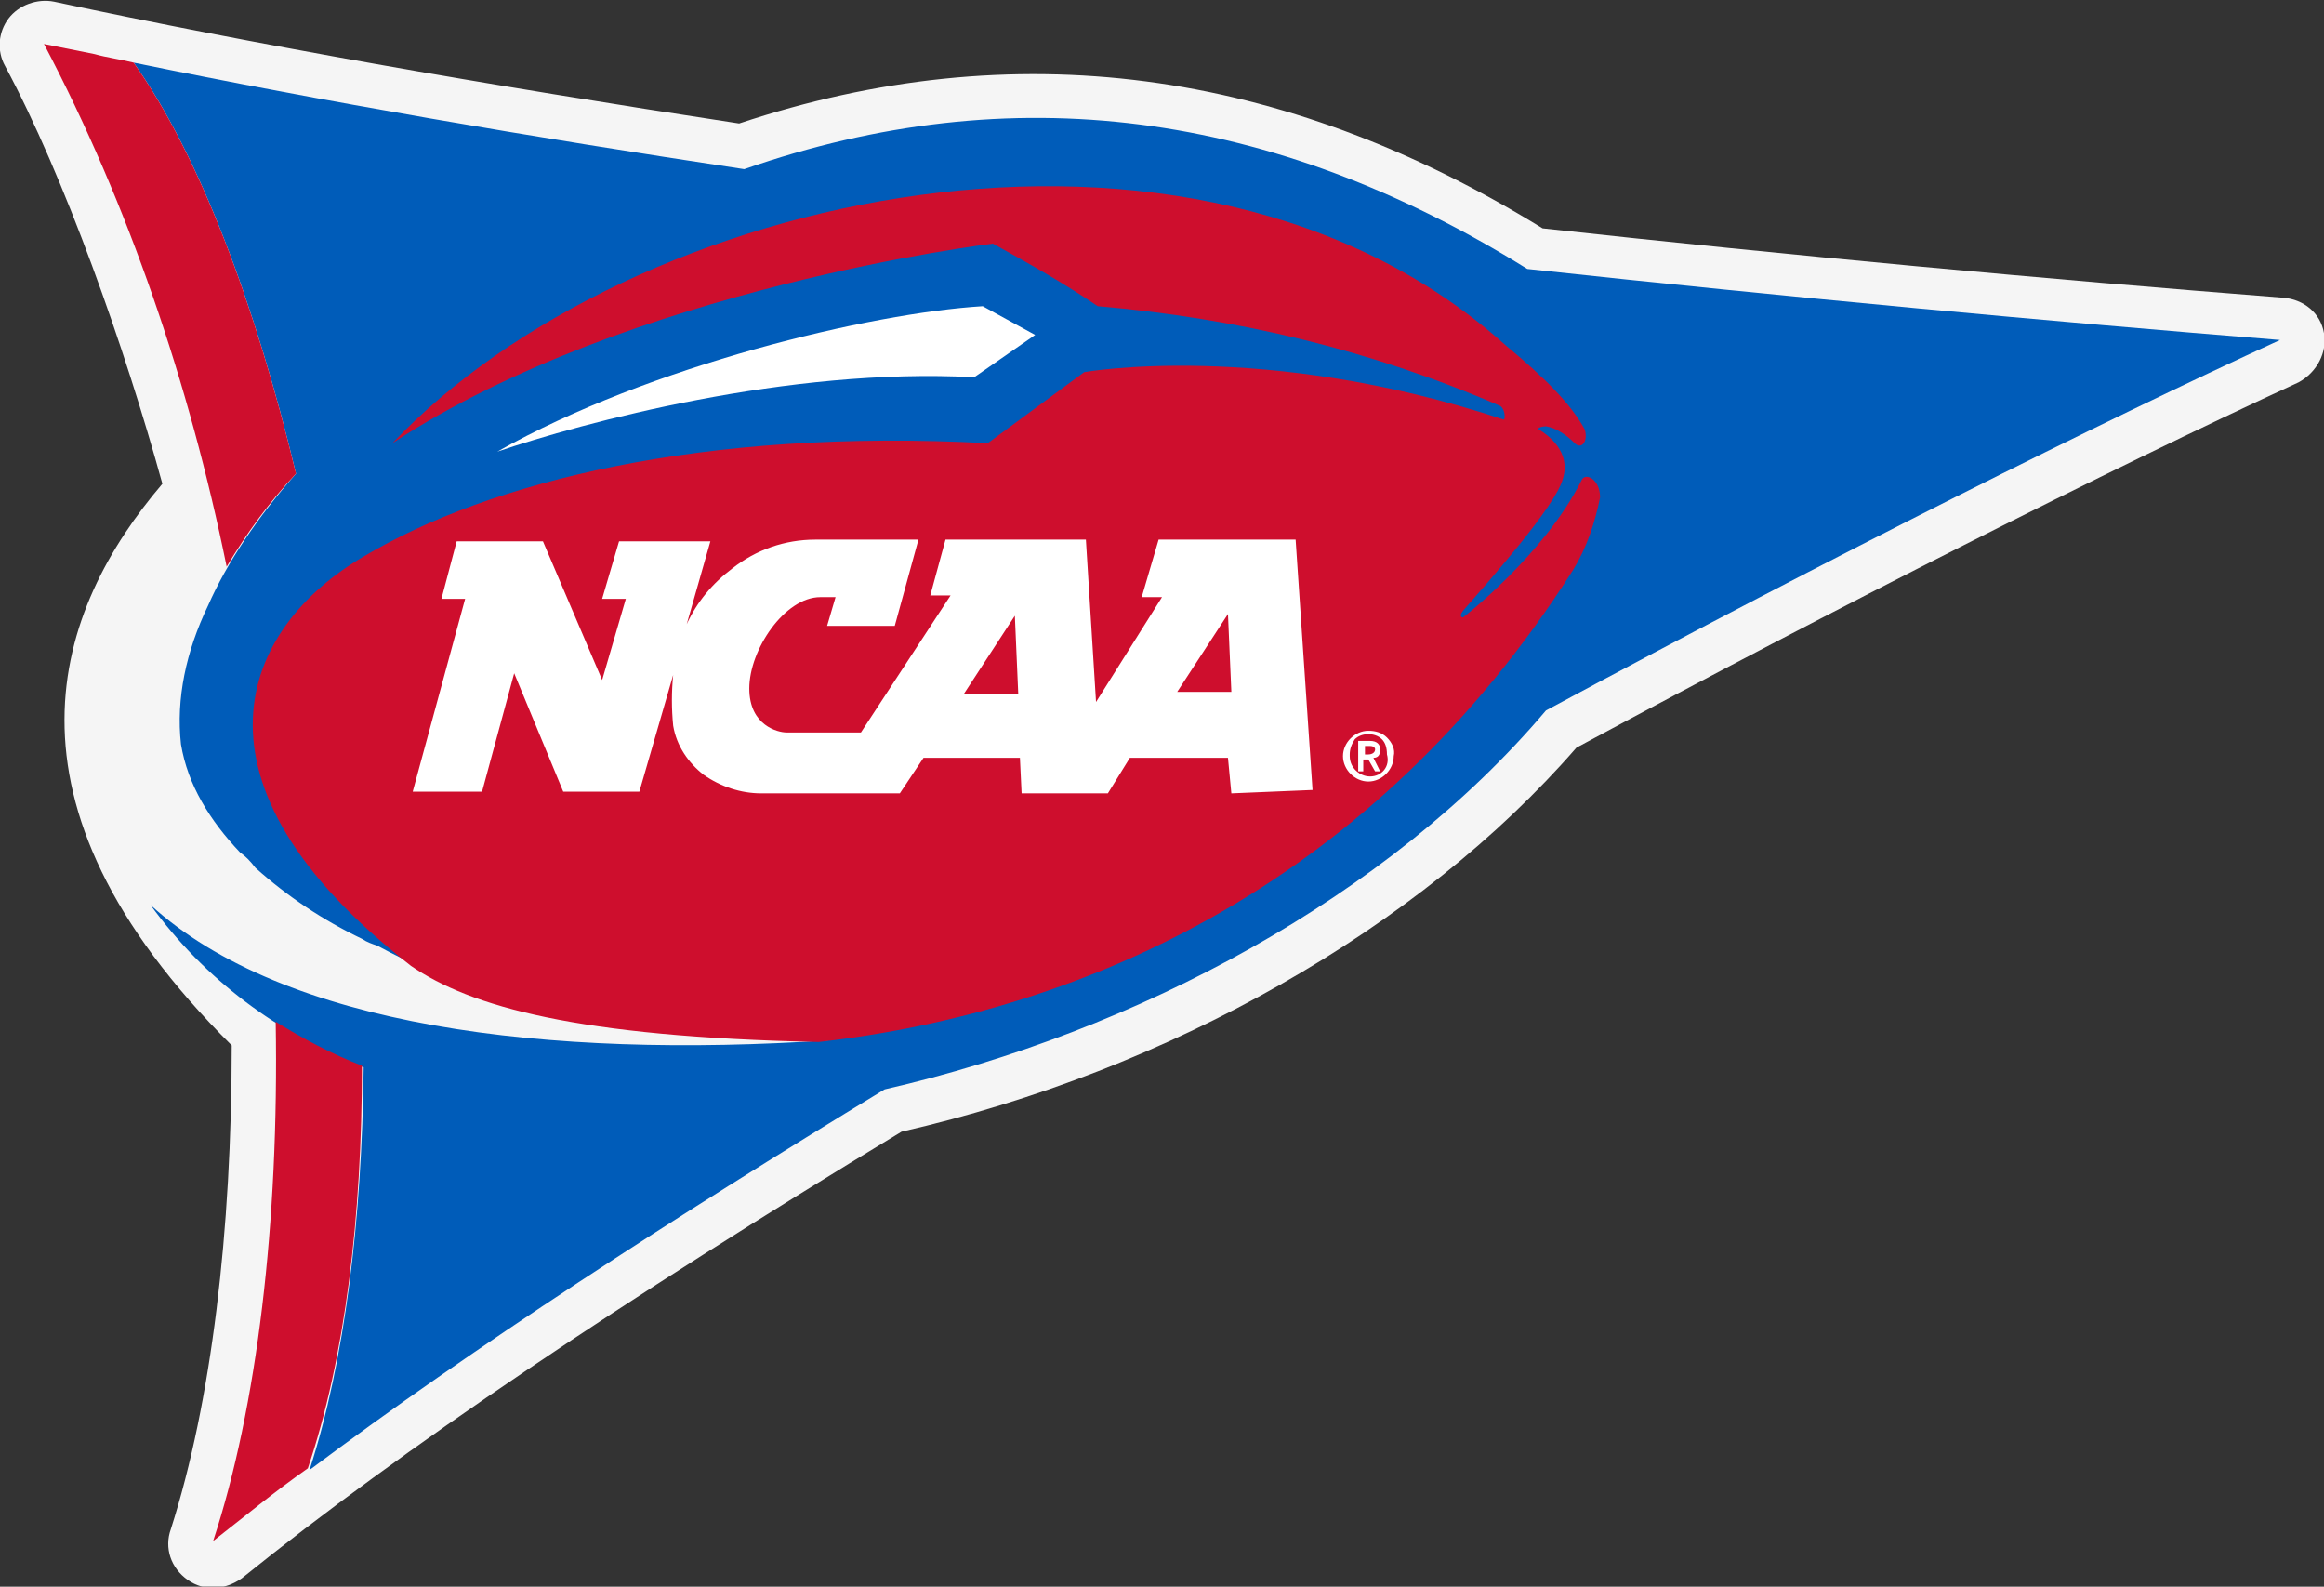
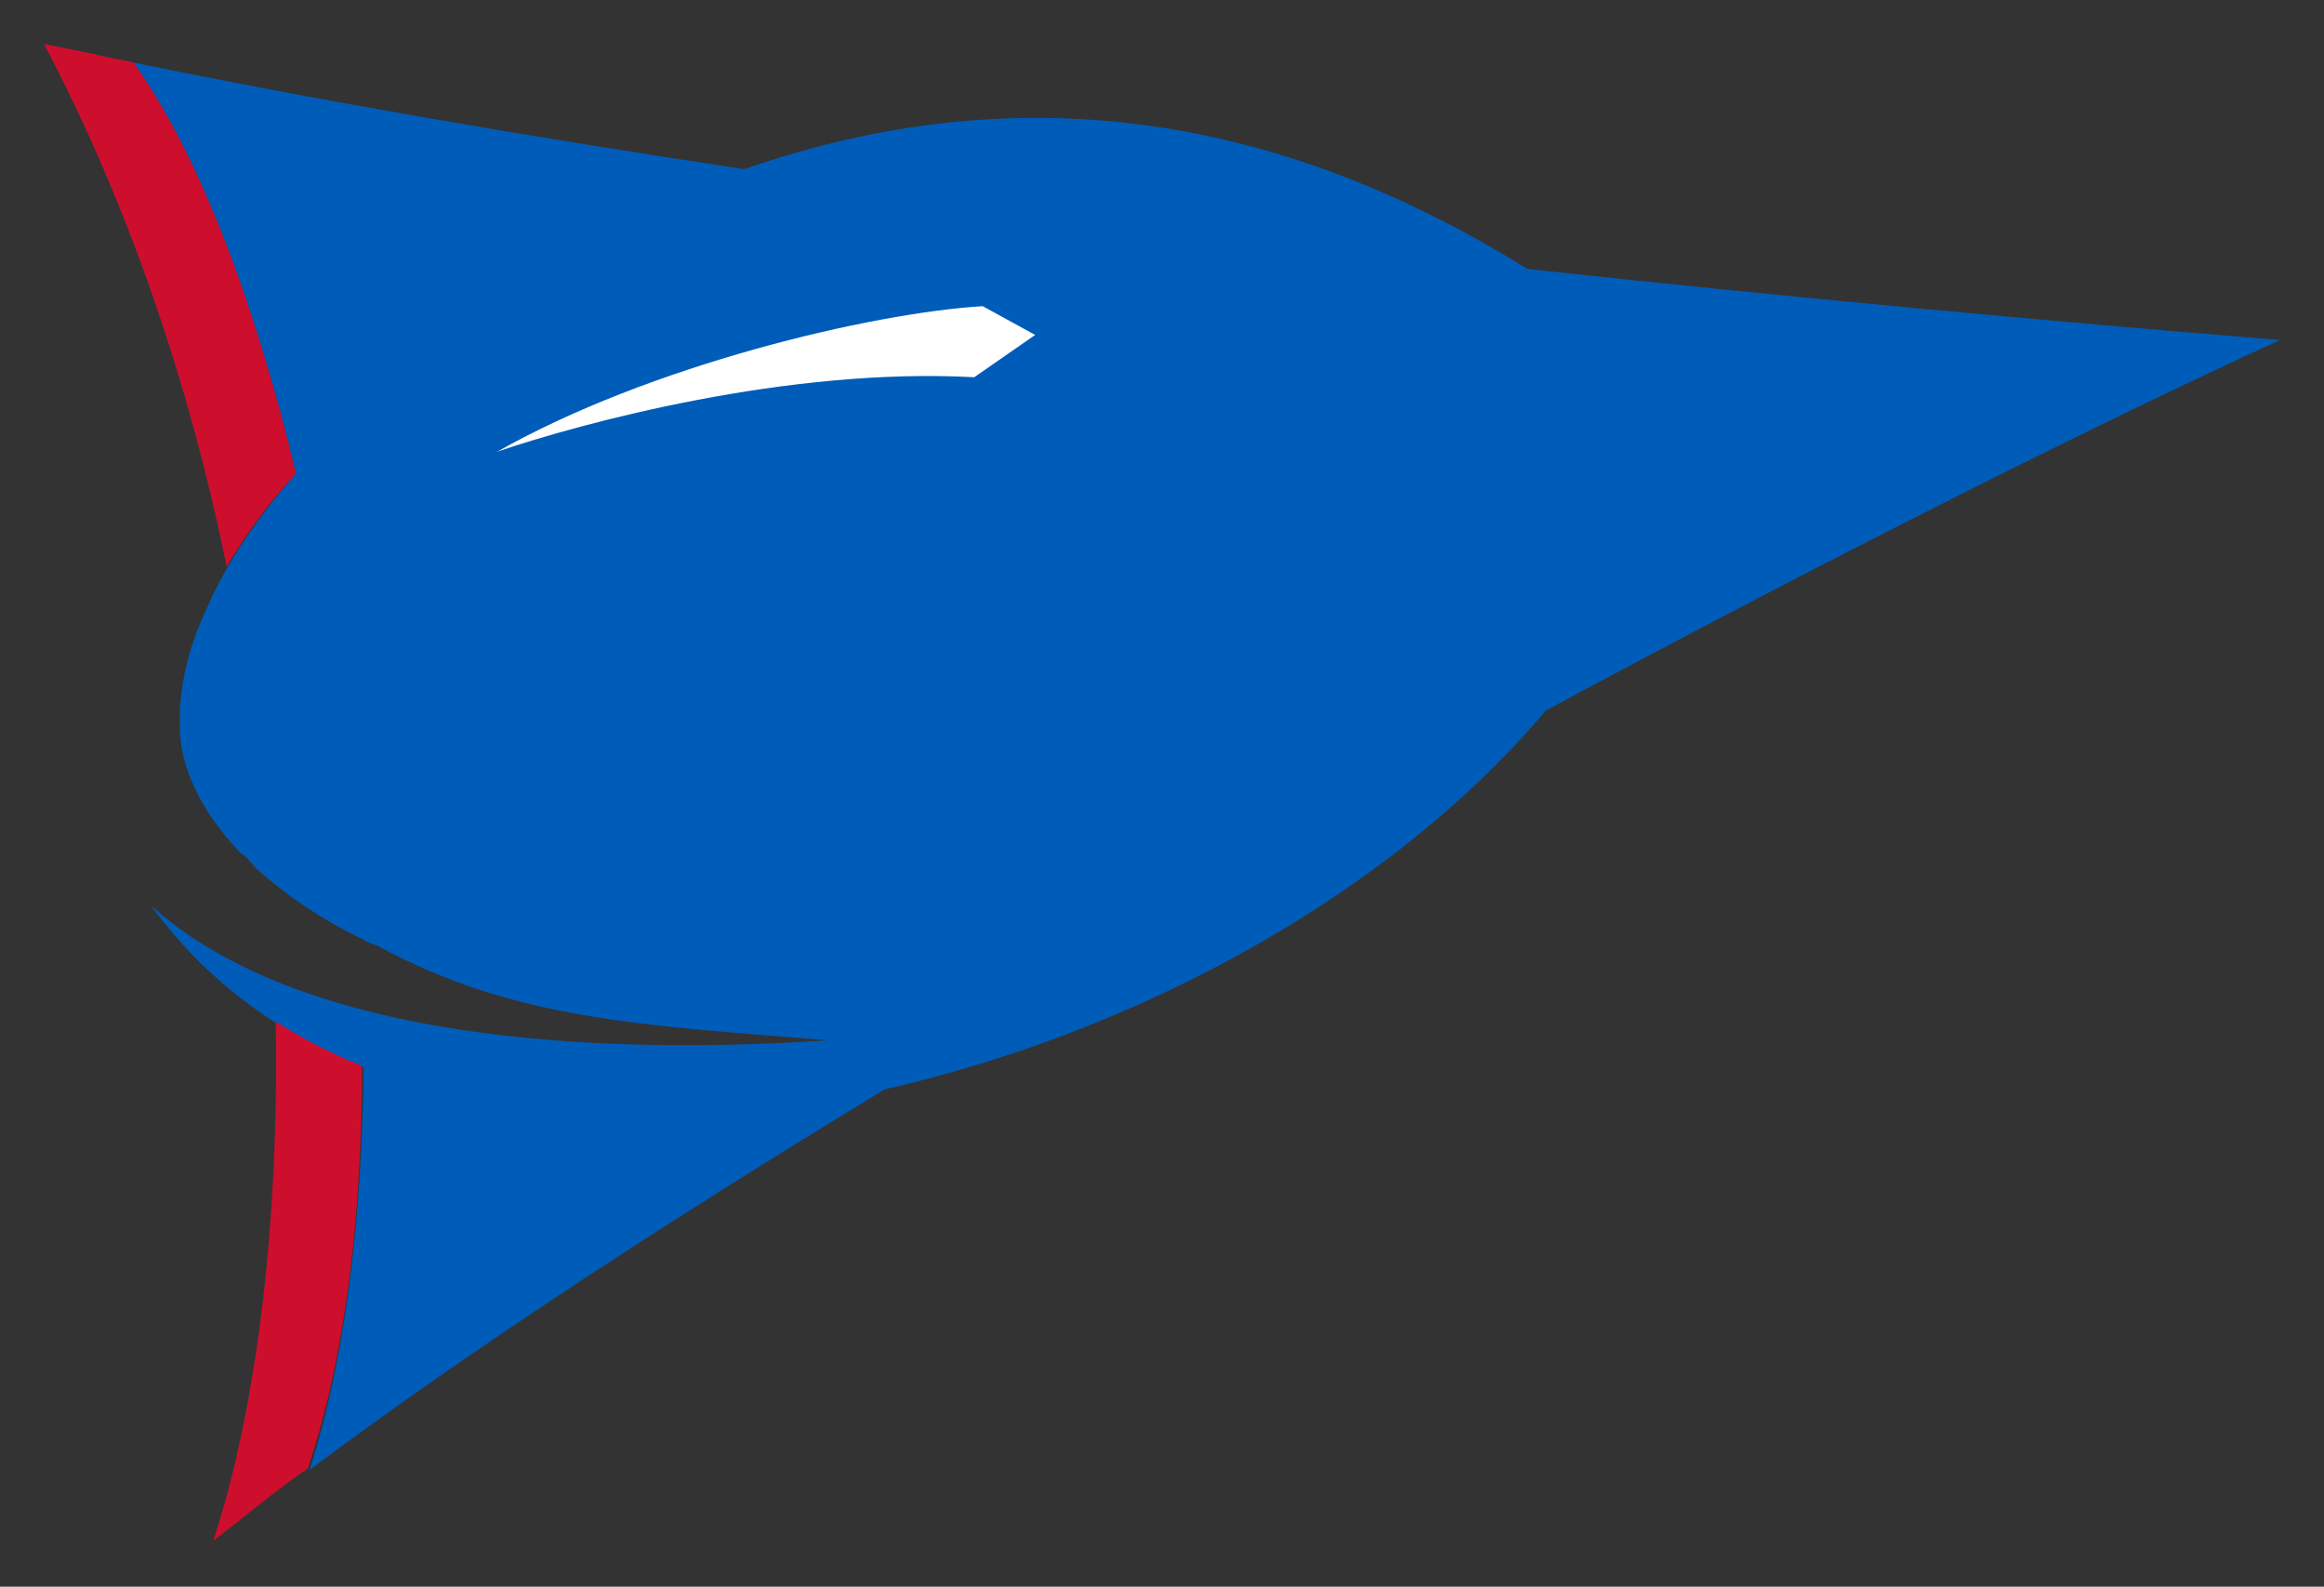
<svg xmlns="http://www.w3.org/2000/svg" version="1.1" id="Layer_1" x="0px" y="0px" viewBox="0 0 137.4 93.8" style="enable-background:new 0 0 137.4 93.8;" xml:space="preserve">
  <rect x="0" y="0" width="137.4" height="93.8" fill="#333333" stroke="none" />
  <style type="text/css">
	.st0{opacity:0.95;}
	.st1{fill:#FFFFFF;}
	.st2{fill:#005CB9;}
	.st3{fill:#CE0E2D;}
</style>
  <g>
    <g class="st0">
-       <path class="st1" d="M137.4,19.7c-0.2-1.2-1.2-2-2.4-2.1c-14.1-1.1-29.2-2.5-43.8-4.1C75.8,4,59.9,1.9,43.7,7.3    C28.6,5,14.9,2.6,3.2,0.1c-1-0.2-2.1,0.2-2.7,1c-0.6,0.8-0.7,1.9-0.2,2.8c3.5,6.5,7.1,16.7,9.3,24.7c-6.3,7.4-10.5,18.7,4.1,33.2    c0,11-1.2,21.1-3.6,28.6c-0.4,1.1,0,2.3,1,3c1,0.7,2.2,0.6,3.2-0.1c9.4-7.6,22.5-16.4,39-26.4c15.8-3.6,30.6-12,39.9-22.7    c15.4-8.3,31.4-16.4,42.7-21.6C137,22,137.6,20.8,137.4,19.7" />
-     </g>
+       </g>
    <path class="st2" d="M91.4,42c17.1-9.2,32.9-17.1,43.4-21.9c-13.6-1.1-28.8-2.5-44.5-4.2C75.2,6.5,59.8,4.5,44,10   C31.4,8.1,19.1,6,7.9,3.7C11.8,9.2,15.1,18,17.5,28c-2.3,2.6-4.1,5.3-5.2,7.8c-1.3,2.7-1.9,5.5-1.6,8.2c0.4,2.4,1.7,4.5,3.5,6.4   c0.3,0.2,0.6,0.5,0.9,0.9c1.9,1.7,4,3.1,6.3,4.2h0c0.3,0.2,0.6,0.3,0.9,0.4c8.1,4.4,15.6,4.7,26.7,5.6c-16.7,1.1-32.2-0.8-40.1-8   c3.2,4.4,7.5,7.6,12.6,9.6c-0.1,9-1.1,17.3-3.2,23.8c9.6-7.2,21.5-14.9,34-22.5C67.2,61,82.1,53,91.4,42" />
-     <path class="st3" d="M93.5,28.4c-2.2,4.4-7,8.1-7,8.1s-0.3,0,0-0.4c1.4-1.6,5.5-6.2,5.9-7.8c0.5-1.6-0.9-2.6-1.4-2.9   c-0.2-0.1,0.2-0.2,0.4-0.2c0.6,0.1,1.2,0.5,1.7,1c0.4,0.4,0.8-0.1,0.6-0.8c-0.8-1.5-2.4-3.1-4.7-5c-18.5-16.6-51.8-9-65.8,5.8   c14-9.2,35.5-11.8,35.5-11.8c2,1.1,4.3,2.4,6.2,3.7c8.2,0.7,16.2,2.6,23.8,5.9c0.3,0.2,0.3,0.8,0.2,0.8   c-14.2-4.7-24.8-2.8-24.8-2.8c-1.9,1.4-3.8,2.8-5.7,4.2c-16.9-0.9-29.5,2.3-36.9,6.7c-7.2,4.2-11.2,13.3,2.8,24.2   c3.5,2.4,9.8,4.2,24.1,4.5c15.9-1.8,32.9-9.5,44.6-27.9c0.8-1.3,1.3-2.8,1.6-4.3C94.6,28.3,93.7,27.9,93.5,28.4" />
    <path class="st3" d="M7.9,3.7C7.1,3.5,6.3,3.4,5.6,3.2c-1-0.2-2-0.4-3-0.6c5,9.5,8.6,20.1,10.8,30.9c1.2-2,2.5-3.8,4.1-5.5   C15.1,18,11.8,9.2,7.9,3.7" />
    <path class="st3" d="M12.6,91.1c1.8-1.4,3.6-2.9,5.6-4.3c2.2-6.5,3.2-14.9,3.2-23.8c-1.8-0.7-3.5-1.6-5.1-2.6   C16.5,72.3,15.2,83.2,12.6,91.1" />
    <path class="st1" d="M57.6,22.3c-11-0.6-23.2,2.7-28.2,4.4c9-5.1,22.1-8.2,28.7-8.6l3.1,1.7L57.6,22.3z" />
-     <path class="st1" d="M77.6,46.7l-1-14.8l0,0h-8.1l0,0l-1,3.4l0,0h1.2l-3.9,6.2l-0.6-9.6l0,0h-8.3l0,0L55,35.2l0,0h0l1.2,0l-5.3,8.1   l-4.4,0c-0.5,0-2.2-0.4-2.2-2.6c0-2.3,2.1-5.4,4.2-5.4c0,0,0.7,0,0.9,0L48.9,37l0,0h4l0,0l1.4-5.1l0,0h0l-6.1,0   c-1.8,0-3.5,0.6-4.9,1.7c-1.2,0.9-2.1,2-2.7,3.3l1.4-4.9l0,0h0l-5.4,0h0l0,0l-1,3.4l0,0l0,0l1.4,0l-1.4,4.8l-3.5-8.2l0,0H27l0,0   l-0.9,3.4l0,0h1.4l-3.1,11.4l0,0h4.1l0,0l1.9-7l2.9,7l0,0h0l4.5,0h0l0,0l2-6.9c-0.1,1-0.1,2,0,3c0.2,1.2,0.9,2.2,1.8,2.9   c1,0.7,2.2,1.1,3.4,1.1h8.2l0,0l1.4-2.1h5.7l0.1,2.1l0,0h5.1l0,0l1.3-2.1h5.8l0.2,2.1l0,0h0L77.6,46.7L77.6,46.7L77.6,46.7z    M72.8,40.9h-3.2l3-4.6L72.8,40.9z M60.2,41H57l3-4.6L60.2,41z" />
-     <path class="st1" d="M82,43.6c-0.3-0.3-0.7-0.4-1.1-0.4c-0.8,0-1.5,0.7-1.5,1.5c0,0.8,0.7,1.5,1.5,1.5c0.8,0,1.5-0.7,1.5-1.5   C82.5,44.3,82.3,43.9,82,43.6 M81,45.9c-0.6,0-1.2-0.5-1.2-1.2c0,0,0,0,0-0.1c0-0.3,0.1-0.6,0.3-0.9c0.2-0.2,0.5-0.3,0.8-0.3   c0.3,0,0.6,0.1,0.8,0.3c0.2,0.2,0.3,0.5,0.3,0.9C82.2,45.3,81.7,45.9,81,45.9C81,45.9,81,45.9,81,45.9 M81.2,44.8   c0.3,0,0.4-0.2,0.4-0.5c0,0,0,0,0,0c0-0.3-0.2-0.5-0.6-0.5h-0.7v1.8h0.3v-0.7h0.3l0.4,0.7l0,0h0.3l0,0L81.2,44.8z M80.7,44.6v-0.5   H81c0.2,0,0.3,0.1,0.3,0.2c0,0.2-0.2,0.3-0.4,0.3H80.7z" />
  </g>
</svg>